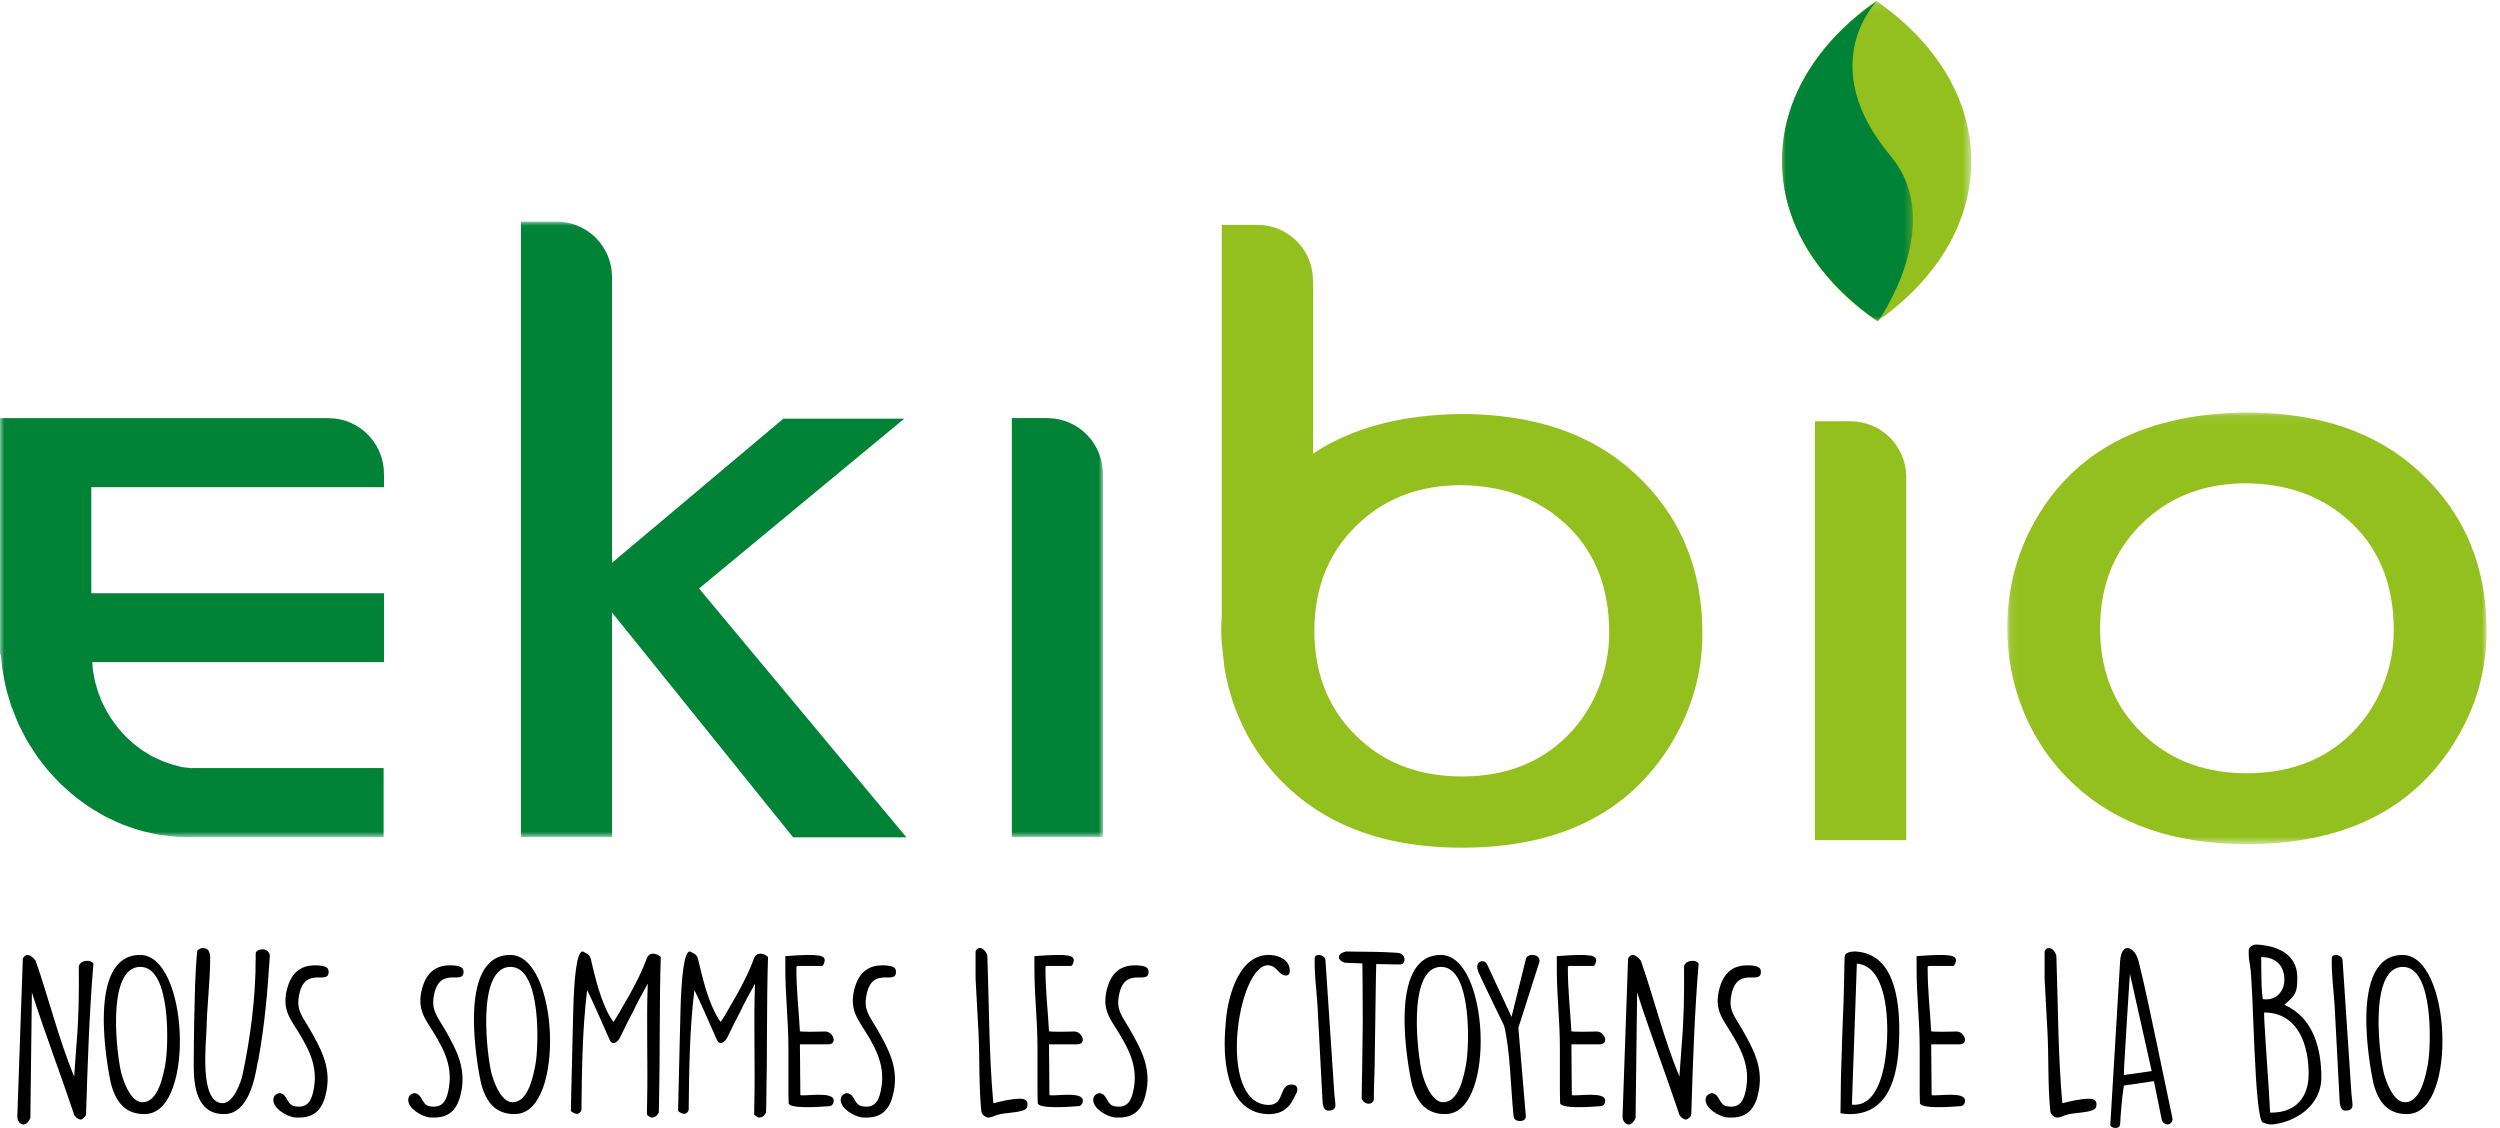
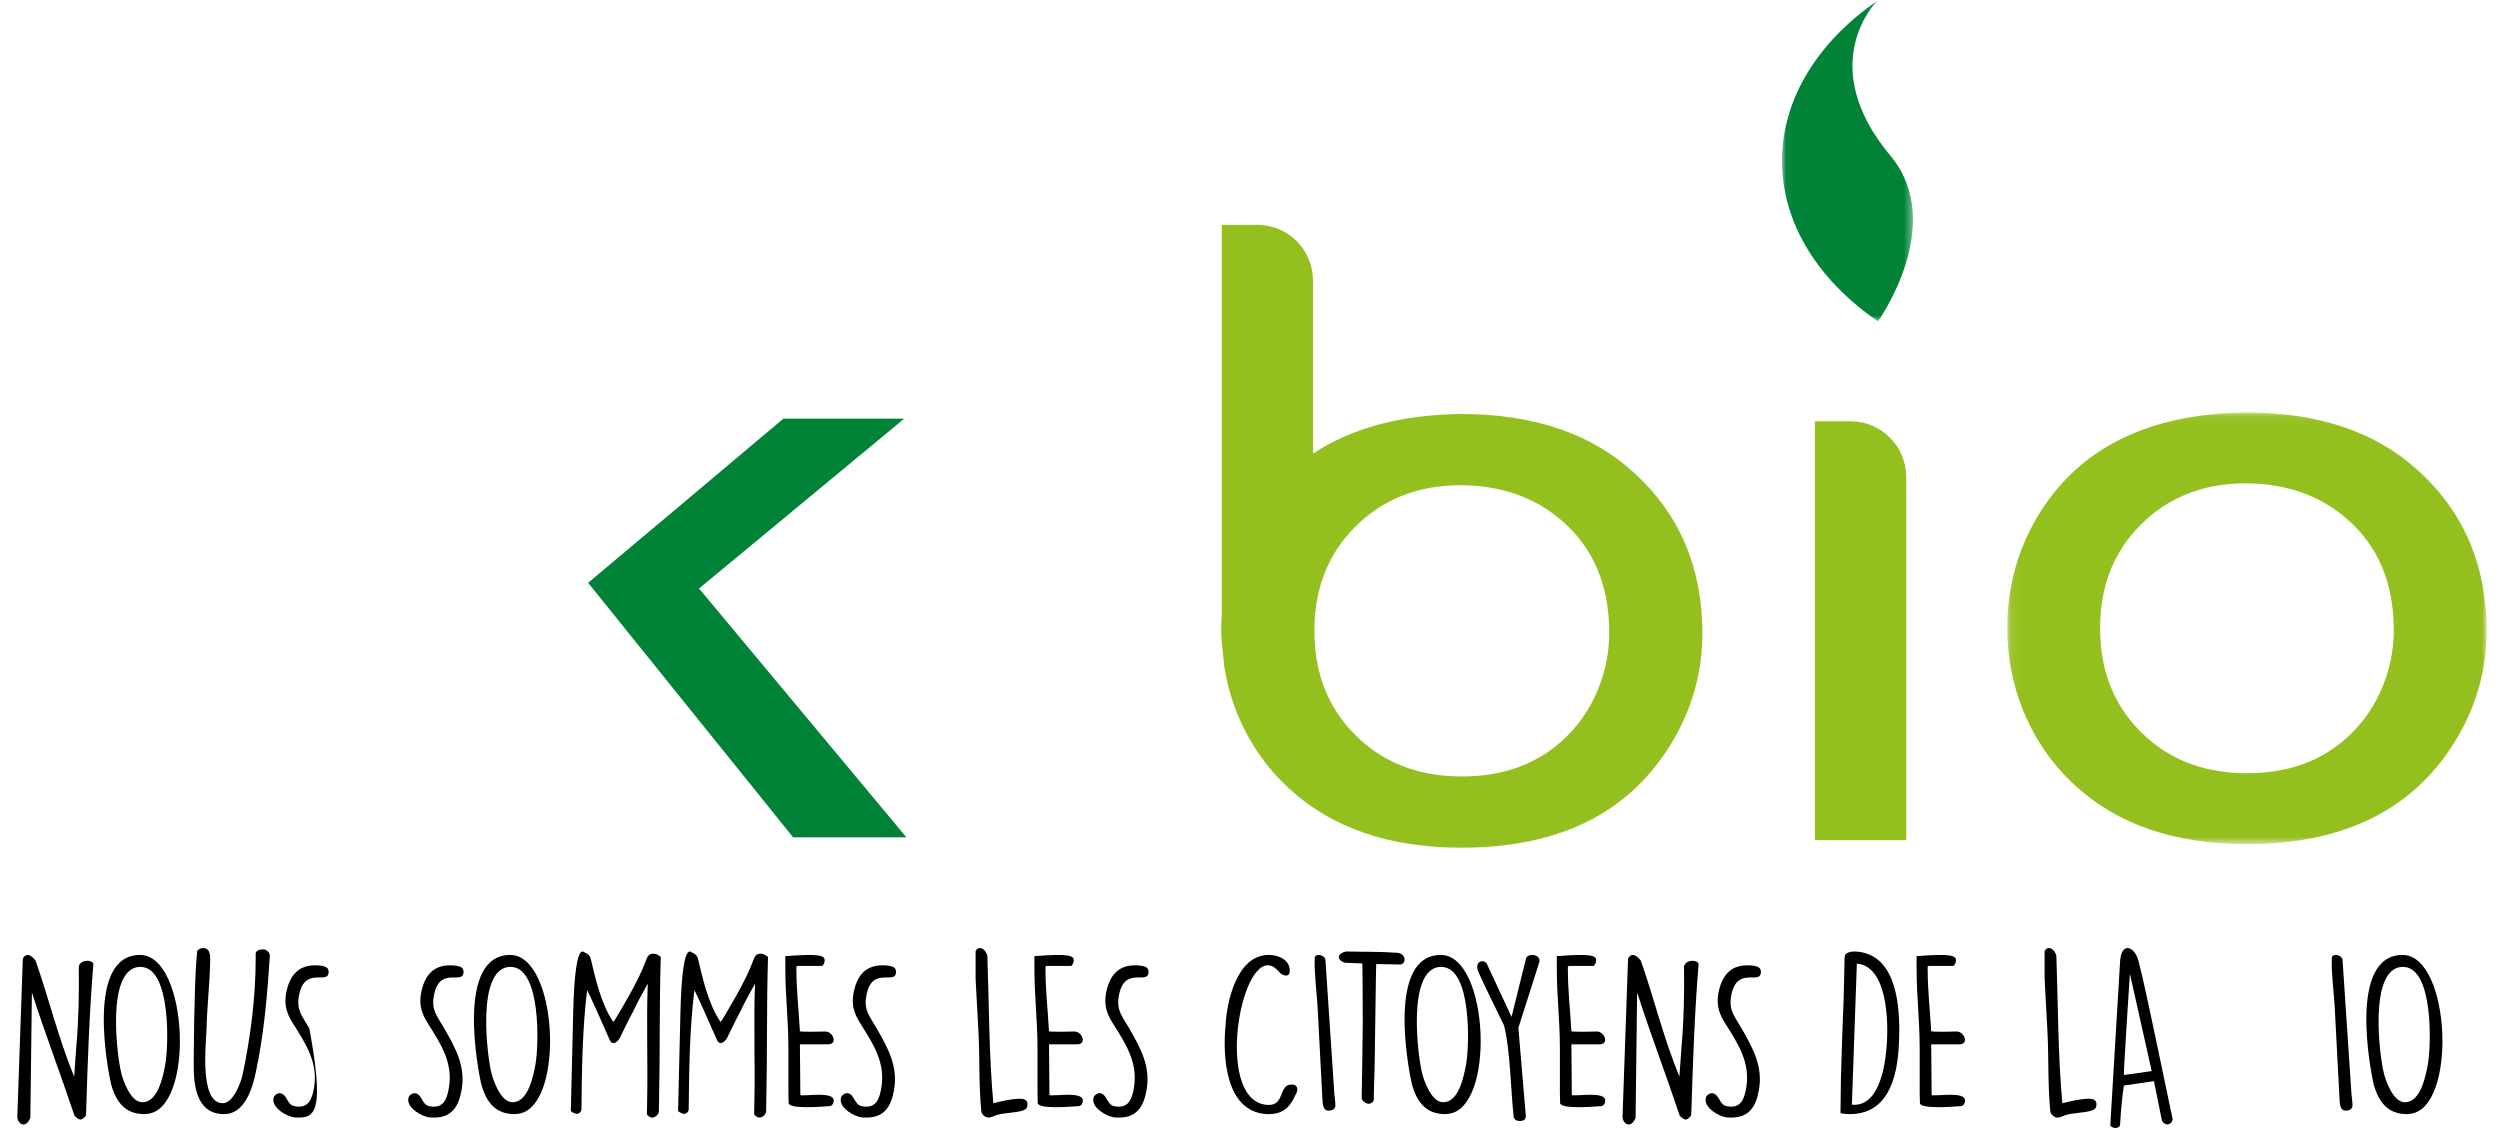
<svg xmlns="http://www.w3.org/2000/svg" xmlns:xlink="http://www.w3.org/1999/xlink" width="297px" height="134px" viewBox="0 0 297 134" version="1.1">
  <defs>
-     <polygon id="path-1" points="0.04 0.103 22.526 0.103 22.526 38.173 0.04 38.173" />
    <polygon id="path-3" points="0.041 0.103 15.598 0.103 15.598 38.173 0.041 38.173" />
    <polygon id="path-5" points="0 0.031 131.026 0.031 131.026 73.141 0 73.141" />
    <polygon id="path-7" points="0.087 0.085 57.03 0.085 57.03 51.371 0.087 51.371" />
  </defs>
  <g stroke="none" stroke-width="1" fill="none" fill-rule="evenodd">
    <g transform="translate(-489, -191)">
      <g transform="translate(231, 111)">
        <g transform="translate(238, 60)">
          <g transform="translate(20, 20)">
            <path d="M2.712,113.88 C3.211,112.939 3.974,113.775 4.236,114.142 C5.813,118.641 6.891,123.22 8.81,127.903 L9.073,124.24 C9.362,120.943 9.389,118.092 9.362,114.796 C9.467,114.351 9.94,114.142 10.361,114.142 C10.676,114.142 10.939,114.22 11.097,114.482 C10.624,120.132 10.414,126.149 10.23,132.167 L10.203,132.507 C10.151,132.638 9.809,133.004 9.573,133.004 C9.336,133.004 8.942,132.69 8.837,132.507 C7.207,127.615 5.367,122.827 3.79,117.909 L3.606,132.821 C3.001,134.181 2.081,133.475 2.055,132.69 L2.712,113.88 Z" id="Fill-1" fill="#000000" />
            <path d="M14.412,127.493 C14.619,128.347 15.474,130.804 16.77,130.934 C16.899,130.959 17.003,130.934 17.081,130.934 C18.818,130.778 19.387,127.752 19.621,126.536 C20.035,124.467 20.372,114.87 16.692,114.87 L16.485,114.87 C12.572,115.232 13.919,125.604 14.412,127.493 M16.641,113.448 C22.394,113.448 23.171,131.839 17.47,132.33 C17.366,132.33 17.262,132.356 17.159,132.356 C14.982,132.356 13.79,131.062 13.168,128.683 C12.831,127.131 10.135,113.448 16.641,113.448" id="Fill-3" fill="#000000" />
            <path d="M23.436,112.938 C23.594,112.781 23.857,112.626 24.093,112.626 C25.04,112.626 24.987,113.612 24.961,114.287 L24.961,114.443 C24.908,117.039 24.593,119.584 24.54,122.179 C24.488,123.944 23.647,131.058 26.459,131.058 C27.747,131.058 28.614,128.565 28.799,127.761 C29.771,123.217 30.375,118.441 30.375,113.871 L30.375,113.301 C30.375,112.911 30.901,112.781 31.243,112.781 C31.69,112.781 32.058,113.171 32.058,113.56 L32.031,113.95 C31.768,117.948 31.453,121.634 30.743,125.606 L30.691,125.944 C30.665,125.995 30.665,126.099 30.612,126.203 C30.296,128.073 29.534,132.356 26.617,132.356 C23.279,132.356 23.016,128.825 23.016,126.567 L23.016,126.099 C23.016,125.944 23.042,122.595 23.068,121.349 C23.148,118.545 23.148,115.741 23.436,112.938" id="Fill-5" fill="#000000" />
-             <path d="M33.259,129.864 C34.203,130.018 34.025,131.277 35.045,131.43 C36.703,131.713 37.086,130.531 37.315,129.144 C37.774,126.241 36.371,124.058 34.841,121.643 C34.126,120.512 33.744,119.537 33.974,118.097 C34.331,116.068 35.3,114.681 37.417,114.681 C37.596,114.681 37.774,114.681 37.978,114.706 C38.667,114.784 39.151,114.938 39.024,115.657 C38.794,116.916 36.091,114.784 35.504,118.38 C35.223,120.024 35.886,120.692 36.754,122.183 C38.106,124.546 39.279,126.653 38.82,129.427 C38.463,131.533 37.596,132.767 35.529,132.767 C35.326,132.767 35.121,132.767 34.917,132.741 C34.025,132.587 32.469,131.713 32.469,130.66 C32.469,130.608 32.494,130.531 32.494,130.48 C32.52,130.172 32.902,129.864 33.259,129.864" id="Fill-7" fill="#000000" />
+             <path d="M33.259,129.864 C34.203,130.018 34.025,131.277 35.045,131.43 C36.703,131.713 37.086,130.531 37.315,129.144 C37.774,126.241 36.371,124.058 34.841,121.643 C34.126,120.512 33.744,119.537 33.974,118.097 C34.331,116.068 35.3,114.681 37.417,114.681 C37.596,114.681 37.774,114.681 37.978,114.706 C38.667,114.784 39.151,114.938 39.024,115.657 C38.794,116.916 36.091,114.784 35.504,118.38 C35.223,120.024 35.886,120.692 36.754,122.183 C38.463,131.533 37.596,132.767 35.529,132.767 C35.326,132.767 35.121,132.767 34.917,132.741 C34.025,132.587 32.469,131.713 32.469,130.66 C32.469,130.608 32.494,130.531 32.494,130.48 C32.52,130.172 32.902,129.864 33.259,129.864" id="Fill-7" fill="#000000" />
            <path d="M49.288,129.864 C50.232,130.018 50.054,131.277 51.074,131.43 C52.732,131.713 53.114,130.531 53.344,129.144 C53.803,126.241 52.4,124.058 50.87,121.643 C50.155,120.512 49.773,119.537 50.002,118.097 C50.359,116.068 51.329,114.681 53.446,114.681 C53.625,114.681 53.803,114.681 54.007,114.706 C54.696,114.784 55.181,114.938 55.053,115.657 C54.823,116.916 52.119,114.784 51.533,118.38 C51.252,120.024 51.916,120.692 52.783,122.183 C54.135,124.546 55.308,126.653 54.849,129.427 C54.492,131.533 53.625,132.767 51.558,132.767 C51.354,132.767 51.15,132.767 50.946,132.741 C50.054,132.587 48.497,131.713 48.497,130.66 C48.497,130.608 48.523,130.531 48.523,130.48 C48.548,130.172 48.931,129.864 49.288,129.864" id="Fill-9" fill="#000000" />
            <path d="M58.388,127.493 C58.595,128.347 59.451,130.804 60.746,130.934 C60.876,130.959 60.98,130.934 61.057,130.934 C62.794,130.778 63.364,127.752 63.597,126.536 C64.012,124.467 64.349,114.87 60.669,114.87 L60.461,114.87 C56.548,115.232 57.896,125.604 58.388,127.493 M60.617,113.448 C66.37,113.448 67.148,131.839 61.446,132.33 C61.342,132.33 61.239,132.356 61.135,132.356 C58.958,132.356 57.766,131.062 57.144,128.683 C56.807,127.131 54.112,113.448 60.617,113.448" id="Fill-11" fill="#000000" />
            <path d="M68.097,120.19 C68.2,116.032 68.535,113.037 69.205,113.037 C69.23,113.037 69.282,113.037 69.307,113.063 C69.436,113.191 70.029,113.269 70.183,113.914 C70.647,115.8 71.342,119.234 72.861,121.404 C73.041,121.249 74.02,119.544 74.535,118.615 L74.663,118.408 C75.616,116.678 76.26,115.439 76.878,113.76 C77.032,113.45 77.238,113.295 77.625,113.295 C77.985,113.321 78.165,113.424 78.5,113.682 C78.32,119.415 78.423,125.175 78.294,130.907 L78.269,132.147 C78.139,132.457 77.856,132.767 77.445,132.767 C77.238,132.767 76.981,132.56 76.852,132.405 L76.878,130.882 C76.981,126.207 76.775,121.533 76.955,116.859 C76.337,117.969 75.719,119.08 75.178,120.241 C74.947,120.629 73.891,122.747 73.659,123.264 C73.505,123.599 72.81,124.4 72.423,123.522 C69.848,117.66 69.771,117.66 69.745,117.66 C69.179,122.334 69.127,127.112 69.076,131.837 C69.024,132.121 68.767,132.328 68.535,132.328 C68.381,132.328 67.917,132.147 67.814,131.966 L68.097,120.19 Z" id="Fill-13" fill="#000000" />
            <path d="M80.838,120.19 C80.941,116.032 81.276,113.037 81.946,113.037 C81.971,113.037 82.023,113.037 82.048,113.063 C82.177,113.191 82.77,113.269 82.924,113.914 C83.387,115.8 84.083,119.234 85.602,121.404 C85.782,121.249 86.76,119.544 87.275,118.615 L87.404,118.408 C88.357,116.678 89.001,115.439 89.619,113.76 C89.773,113.45 89.979,113.295 90.366,113.295 C90.726,113.321 90.906,113.424 91.241,113.682 C91.061,119.415 91.164,125.175 91.035,130.907 L91.009,132.147 C90.88,132.457 90.597,132.767 90.185,132.767 C89.979,132.767 89.722,132.56 89.593,132.405 L89.619,130.882 C89.722,126.207 89.516,121.533 89.696,116.859 C89.078,117.969 88.46,119.08 87.919,120.241 C87.687,120.629 86.632,122.747 86.4,123.264 C86.246,123.599 85.55,124.4 85.164,123.522 C82.589,117.66 82.512,117.66 82.486,117.66 C81.92,122.334 81.868,127.112 81.816,131.837 C81.765,132.121 81.508,132.328 81.276,132.328 C81.122,132.328 80.658,132.147 80.555,131.966 L80.838,120.19 Z" id="Fill-15" fill="#000000" />
            <path d="M93.663,129.766 L93.663,124.658 C93.663,120.969 93.296,118.596 93.296,114.907 L93.296,113.591 C97.499,113.256 97.973,113.54 97.973,114.108 C97.973,114.288 97.841,114.675 97.657,114.753 L94.793,114.753 C94.61,114.753 94.61,114.881 94.61,114.959 C94.61,117.694 94.872,119.706 95.03,122.517 C95.424,122.62 97.631,122.543 98.077,122.543 C98.971,122.568 99.575,124.065 98.366,124.065 L95.03,124.065 L95.082,130.101 C95.713,130.256 99.05,129.611 99.05,130.746 C99.05,131.055 98.892,131.365 98.55,131.416 L98.419,131.416 C97.447,131.494 93.716,131.778 93.69,131.029 L93.663,129.766 Z" id="Fill-17" fill="#000000" />
            <path d="M100.662,129.864 C101.606,130.018 101.428,131.277 102.448,131.43 C104.106,131.713 104.489,130.531 104.718,129.144 C105.177,126.241 103.774,124.058 102.244,121.643 C101.53,120.512 101.147,119.537 101.377,118.097 C101.734,116.068 102.703,114.681 104.82,114.681 C104.999,114.681 105.177,114.681 105.381,114.706 C106.07,114.784 106.555,114.938 106.427,115.657 C106.197,116.916 103.494,114.784 102.907,118.38 C102.626,120.024 103.29,120.692 104.157,122.183 C105.509,124.546 106.682,126.653 106.223,129.427 C105.866,131.533 104.999,132.767 102.932,132.767 C102.729,132.767 102.524,132.767 102.321,132.741 C101.428,132.587 99.872,131.713 99.872,130.66 C99.872,130.608 99.897,130.531 99.897,130.48 C99.923,130.172 100.305,129.864 100.662,129.864" id="Fill-19" fill="#000000" />
            <path d="M116.427,112.626 C116.849,112.626 117.191,113.14 117.297,113.526 C117.508,119.339 117.481,125.23 118.008,131.069 C118.799,130.863 120.142,130.529 121.17,130.529 C121.644,130.529 122.065,130.658 122.065,131.172 C122.065,131.506 121.987,131.764 121.539,131.918 C120.642,132.226 119.457,132.175 118.535,132.432 C118.192,132.509 117.823,132.767 117.402,132.767 C117.086,132.767 116.638,132.407 116.586,132.072 C116.269,128.985 116.401,125.667 116.243,122.631 L115.9,116.278 L115.9,113.012 C116.033,112.729 116.19,112.626 116.427,112.626" id="Fill-21" fill="#000000" />
            <path d="M123.255,129.766 L123.255,124.658 C123.255,120.969 122.887,118.596 122.887,114.907 L122.887,113.591 C127.091,113.256 127.564,113.54 127.564,114.108 C127.564,114.288 127.433,114.675 127.249,114.753 L124.385,114.753 C124.201,114.753 124.201,114.881 124.201,114.959 C124.201,117.694 124.464,119.706 124.621,122.517 C125.015,122.62 127.223,122.543 127.67,122.543 C128.563,122.568 129.167,124.065 127.959,124.065 L124.621,124.065 L124.674,130.101 C125.305,130.256 128.641,129.611 128.641,130.746 C128.641,131.055 128.484,131.365 128.143,131.416 L128.011,131.416 C127.039,131.494 123.307,131.778 123.282,131.029 L123.255,129.766 Z" id="Fill-23" fill="#000000" />
            <path d="M130.665,129.864 C131.609,130.018 131.43,131.277 132.451,131.43 C134.108,131.713 134.491,130.531 134.721,129.144 C135.179,126.241 133.777,124.058 132.247,121.643 C131.532,120.512 131.15,119.537 131.379,118.097 C131.736,116.068 132.706,114.681 134.822,114.681 C135.001,114.681 135.179,114.681 135.384,114.706 C136.073,114.784 136.557,114.938 136.43,115.657 C136.2,116.916 133.496,114.784 132.909,118.38 C132.629,120.024 133.292,120.692 134.16,122.183 C135.512,124.546 136.685,126.653 136.226,129.427 C135.869,131.533 135.001,132.767 132.935,132.767 C132.731,132.767 132.527,132.767 132.323,132.741 C131.43,132.587 129.874,131.713 129.874,130.66 C129.874,130.608 129.9,130.531 129.9,130.48 C129.925,130.172 130.308,129.864 130.665,129.864" id="Fill-25" fill="#000000" />
            <path d="M150.719,113.448 L150.904,113.448 C151.959,113.499 153.225,114.046 153.225,115.32 C153.225,115.58 153.146,115.892 152.777,115.892 C151.906,115.866 151.775,114.826 150.798,114.696 C150.771,114.696 150.719,114.67 150.64,114.67 C147.025,114.67 144.545,131.004 150.613,131.264 L150.746,131.264 C152.645,131.264 151.906,128.845 153.41,128.845 L153.489,128.845 C153.858,128.845 154.123,129.053 154.123,129.417 C154.096,129.885 153.964,129.885 153.727,130.431 C153.12,131.706 152.196,132.356 150.771,132.356 L150.534,132.356 C145.442,132.122 145.257,125.178 145.601,121.796 C145.706,119.274 146.84,113.448 150.719,113.448" id="Fill-27" fill="#000000" />
            <path d="M157.462,114.047 L158.523,129.985 C158.572,130.482 158.644,130.9 158.644,131.37 C158.619,131.788 158.234,131.945 157.824,131.945 C157.293,131.945 157.197,131.449 157.124,130.952 L156.521,119.481 C156.401,117.6 156.135,115.719 156.184,113.838 C156.207,113.184 157.413,113.42 157.462,114.047" id="Fill-29" fill="#000000" />
            <path d="M161.895,121.454 C161.895,119.471 161.868,114.478 161.843,114.452 L159.776,114.375 C158.95,114.144 158.64,113.345 159.906,113.037 C161.921,113.088 163.883,113.037 165.976,113.191 C167.138,113.294 167.061,114.581 166.311,114.581 L163.496,114.529 C163.47,114.555 163.367,122.715 163.316,126.035 C163.316,127.09 163.212,129.073 163.212,130.308 L163.212,130.642 C163.005,131.415 161.946,131.183 161.765,130.462 C161.791,128.635 161.895,123.307 161.895,121.454" id="Fill-31" fill="#000000" />
            <path d="M168.945,127.493 C169.153,128.347 170.008,130.804 171.304,130.934 C171.433,130.959 171.537,130.934 171.615,130.934 C173.351,130.778 173.921,127.752 174.155,126.536 C174.569,124.467 174.906,114.87 171.226,114.87 L171.019,114.87 C167.105,115.232 168.454,125.604 168.945,127.493 M171.174,113.448 C176.928,113.448 177.705,131.839 172.004,132.33 C171.9,132.33 171.796,132.356 171.692,132.356 C169.516,132.356 168.324,131.062 167.702,128.683 C167.364,127.131 164.67,113.448 171.174,113.448" id="Fill-33" fill="#000000" />
            <path d="M178.685,121.844 C178.228,120.913 176.073,116.488 175.668,115.556 C175.008,114.081 176.428,113.874 176.682,114.599 L179.572,120.809 L181.27,113.952 C181.372,113.228 182.893,113.279 182.893,114.134 L182.893,114.237 L180.383,122.103 L181.27,132.608 C181.27,133.022 180.94,133.178 180.585,133.178 C180.23,133.178 179.901,133.048 179.825,132.686 C179.47,129.425 179.419,124.717 178.685,121.844" id="Fill-35" fill="#000000" />
            <path d="M185.315,129.766 L185.315,124.658 C185.315,120.969 184.948,118.596 184.948,114.907 L184.948,113.591 C189.152,113.256 189.625,113.54 189.625,114.108 C189.625,114.288 189.493,114.675 189.309,114.753 L186.445,114.753 C186.261,114.753 186.261,114.881 186.261,114.959 C186.261,117.694 186.524,119.706 186.681,122.517 C187.076,122.62 189.283,122.543 189.73,122.543 C190.623,122.568 191.228,124.065 190.019,124.065 L186.681,124.065 L186.734,130.101 C187.365,130.256 190.701,129.611 190.701,130.746 C190.701,131.055 190.544,131.365 190.203,131.416 L190.071,131.416 C189.099,131.494 185.368,131.778 185.342,131.029 L185.315,129.766 Z" id="Fill-37" fill="#000000" />
            <path d="M193.414,113.88 C193.913,112.939 194.675,113.775 194.938,114.142 C196.515,118.641 197.593,123.22 199.512,127.903 L199.775,124.24 C200.064,120.943 200.089,118.092 200.064,114.796 C200.169,114.351 200.642,114.142 201.062,114.142 C201.378,114.142 201.641,114.22 201.798,114.482 C201.325,120.132 201.115,126.149 200.931,132.167 L200.905,132.507 C200.852,132.638 200.51,133.004 200.273,133.004 C200.037,133.004 199.643,132.69 199.538,132.507 C197.908,127.615 196.069,122.827 194.491,117.909 L194.307,132.821 C193.703,134.181 192.783,133.475 192.756,132.69 L193.414,113.88 Z" id="Fill-39" fill="#000000" />
            <path d="M203.411,129.864 C204.355,130.018 204.176,131.277 205.197,131.43 C206.854,131.713 207.237,130.531 207.466,129.144 C207.925,126.241 206.523,124.058 204.993,121.643 C204.279,120.512 203.896,119.537 204.125,118.097 C204.482,116.068 205.452,114.681 207.568,114.681 C207.747,114.681 207.925,114.681 208.13,114.706 C208.819,114.784 209.303,114.938 209.176,115.657 C208.946,116.916 206.242,114.784 205.655,118.38 C205.375,120.024 206.038,120.692 206.906,122.183 C208.258,124.546 209.431,126.653 208.972,129.427 C208.615,131.533 207.747,132.767 205.681,132.767 C205.477,132.767 205.273,132.767 205.069,132.741 C204.176,132.587 202.62,131.713 202.62,130.66 C202.62,130.608 202.646,130.531 202.646,130.48 C202.671,130.172 203.054,129.864 203.411,129.864" id="Fill-41" fill="#000000" />
            <path d="M220.005,131.224 C220.21,131.25 220.261,131.25 220.287,131.25 C223.537,131.25 224.075,125.745 224.177,123.636 C224.305,121.217 224.203,114.786 220.595,114.478 L220.005,131.224 Z M220.287,113.037 L220.39,113.037 C224.996,113.243 225.636,118.671 225.636,122.427 C225.636,122.813 225.61,123.198 225.61,123.533 C225.483,128.42 224.1,132.356 219.75,132.356 C219.391,132.356 219.033,132.33 218.649,132.253 C218.649,132.253 218.675,129.372 218.7,128.189 C218.777,124.896 218.905,121.783 219.033,118.439 C219.058,118.002 219.11,114.246 219.136,113.758 L219.161,113.603 C219.186,113.166 219.903,113.037 220.287,113.037 L220.287,113.037 Z" id="Fill-43" fill="#000000" />
            <path d="M228.059,129.766 L228.059,124.658 C228.059,120.969 227.691,118.596 227.691,114.907 L227.691,113.591 C231.895,113.256 232.368,113.54 232.368,114.108 C232.368,114.288 232.236,114.675 232.052,114.753 L229.189,114.753 C229.005,114.753 229.005,114.881 229.005,114.959 C229.005,117.694 229.267,119.706 229.425,122.517 C229.819,122.62 232.027,122.543 232.473,122.543 C233.366,122.568 233.971,124.065 232.762,124.065 L229.425,124.065 L229.478,130.101 C230.108,130.256 233.445,129.611 233.445,130.746 C233.445,131.055 233.288,131.365 232.946,131.416 L232.814,131.416 C231.843,131.494 228.111,131.778 228.085,131.029 L228.059,129.766 Z" id="Fill-45" fill="#000000" />
            <path d="M243.424,112.626 C243.846,112.626 244.189,113.14 244.294,113.526 C244.505,119.339 244.478,125.23 245.005,131.069 C245.796,130.863 247.14,130.529 248.167,130.529 C248.642,130.529 249.063,130.658 249.063,131.172 C249.063,131.506 248.984,131.764 248.536,131.918 C247.64,132.226 246.454,132.175 245.532,132.432 C245.189,132.509 244.821,132.767 244.399,132.767 C244.083,132.767 243.635,132.407 243.583,132.072 C243.266,128.985 243.399,125.667 243.24,122.631 L242.898,116.278 L242.898,113.012 C243.03,112.729 243.188,112.626 243.424,112.626" id="Fill-47" fill="#000000" />
            <path d="M252.371,126.309 C252.345,126.491 252.319,127.505 252.319,127.713 L255.621,127.245 L253.032,115.676 C252.926,117.262 252.451,124.698 252.371,126.309 L252.371,126.309 Z M251.869,114.194 C252.028,111.803 253.613,112.426 254.062,114.194 C254.723,116.794 255.225,119.16 258.105,132.939 C258.105,133.51 257.312,133.953 256.836,133.121 L255.886,128.441 L252.319,128.961 C252.107,130.183 251.922,132.496 251.869,133.589 C251.817,134.213 250.68,134.056 250.707,133.589 L251.869,114.194 Z" id="Fill-49" fill="#000000" />
-             <path d="M269,121.221 C269.212,125.125 269.503,128.43 269.688,132.178 L269.847,132.178 C272.812,132.178 274.268,130.278 274.268,127.571 C274.268,124.136 272.998,120.284 268.974,120.284 C268.974,120.415 269,121.091 269,121.221 M268.682,117.213 C268.682,117.448 268.787,118.515 268.814,118.697 C268.894,118.723 269.212,118.723 269.264,118.723 C270.588,118.723 271.383,117.604 271.383,116.407 C271.383,114.715 270.377,113.7 268.629,113.7 C268.629,114.246 268.656,116.693 268.682,117.213 M267.305,114.715 C267.146,113.83 267.146,113.596 267.146,112.92 C267.146,112.451 267.702,112.191 268.152,112.216 C270.668,112.373 272.918,113.414 272.918,116.12 C272.918,117.916 272.759,118.15 271.383,119.374 C274.824,120.883 275.777,124.553 275.777,128.014 C275.777,130.72 273.712,132.647 271.197,133.349 L270.535,133.505 C269.821,133.635 269.582,133.635 268.814,133.349 C267.782,132.75 267.729,117.057 267.305,114.715" id="Fill-51" fill="#000000" />
            <path d="M278.295,114.047 L279.355,129.985 C279.404,130.482 279.476,130.9 279.476,131.37 C279.452,131.788 279.066,131.945 278.657,131.945 C278.126,131.945 278.029,131.449 277.957,130.952 L277.354,119.481 C277.233,117.6 276.968,115.719 277.016,113.838 C277.04,113.184 278.246,113.42 278.295,114.047" id="Fill-53" fill="#000000" />
            <path d="M283.202,127.493 C283.409,128.347 284.265,130.804 285.561,130.934 C285.69,130.959 285.794,130.934 285.871,130.934 C287.607,130.778 288.178,127.752 288.411,126.536 C288.826,124.467 289.162,114.87 285.482,114.87 L285.276,114.87 C281.362,115.232 282.709,125.604 283.202,127.493 M285.431,113.448 C291.184,113.448 291.961,131.839 286.26,132.33 C286.156,132.33 286.053,132.356 285.949,132.356 C283.772,132.356 282.58,131.062 281.958,128.683 C281.621,127.131 278.926,113.448 285.431,113.448" id="Fill-55" fill="#000000" />
            <g id="Group-59" transform="translate(211.662, 0)">
              <mask id="mask-2" fill="white">
                <use xlink:href="#path-1" />
              </mask>
              <path d="M0.04,19.164 C0.058,26.637 4.391,33.375 11.33,38.173 C18.247,33.339 22.543,26.583 22.526,19.113 C22.507,11.637 18.178,4.9 11.235,0.103 C4.318,4.937 0.021,11.693 0.04,19.164" id="Fill-57" fill="#94C01F" mask="url(#mask-2)" />
            </g>
            <g id="Group-62" transform="translate(211.662, 0)">
              <mask id="mask-4" fill="white">
                <use xlink:href="#path-3" />
              </mask>
              <path d="M11.445,38.173 C4.435,33.375 0.058,26.637 0.041,19.164 C0.021,11.693 4.362,4.937 11.349,0.103 C11.349,0.103 3.773,7.552 12.94,18.532 C19.694,26.623 11.445,38.173 11.445,38.173" id="Fill-60" fill="#008237" mask="url(#mask-4)" />
            </g>
            <g id="Group-65" transform="translate(0, 26.307)">
              <mask id="mask-6" fill="white">
                <use xlink:href="#path-5" />
              </mask>
-               <path d="M131.024,29.99 C131.024,26.332 128.072,23.367 124.428,23.367 L124.493,23.358 L120.207,23.358 L120.207,73.121 L131.026,73.121 L131.026,29.99 L131.024,29.99 Z M72.704,6.382 C72.58,2.944 69.857,0.192 66.442,0.031 L61.885,0.031 L61.885,73.121 L72.704,73.121 L72.704,52.186 L72.707,52.184 L72.707,40.793 L72.704,40.798 L72.704,6.382 Z M39.051,23.371 L-3.21867215e-05,23.371 L-3.21867215e-05,51.423 L0.094,51.423 C0.12,51.658 0.15,51.928 0.178,52.266 C0.207,52.767 0.292,53.368 0.435,54.051 C0.559,54.737 0.703,55.506 0.964,56.319 C1.086,56.728 1.213,57.153 1.345,57.59 C1.513,58.016 1.687,58.454 1.865,58.907 C2.194,59.821 2.717,60.704 3.185,61.64 C3.753,62.524 4.289,63.466 4.99,64.313 C5.634,65.201 6.413,66 7.175,66.803 C8,67.549 8.801,68.311 9.709,68.93 C10.565,69.598 11.513,70.118 12.404,70.644 C13.349,71.084 14.23,71.566 15.143,71.852 C16.037,72.182 16.895,72.446 17.713,72.61 C18.488,72.816 19.318,72.929 20.062,73.009 C20.43,73.05 20.772,73.085 21.09,73.119 C21.327,73.121 21.547,73.122 21.741,73.126 C22.287,73.13 22.653,73.13 22.831,73.134 L22.831,73.141 L45.574,73.141 L45.574,64.937 L22.831,64.937 L22.831,64.958 C22.651,64.941 22.446,64.917 22.187,64.889 C21.998,64.869 21.789,64.846 21.564,64.82 C21.423,64.781 21.269,64.735 21.107,64.685 C20.79,64.607 20.424,64.529 19.934,64.335 C19.46,64.2 18.972,63.979 18.465,63.724 C17.942,63.52 17.455,63.143 16.923,62.846 C16.433,62.461 15.9,62.117 15.439,61.653 C14.936,61.246 14.524,60.717 14.074,60.243 C13.684,59.704 13.264,59.205 12.95,58.634 C12.58,58.105 12.352,57.505 12.058,56.972 C11.869,56.388 11.592,55.868 11.481,55.322 C11.403,55.06 11.331,54.8 11.261,54.551 C11.215,54.298 11.174,54.051 11.131,53.815 C11.024,53.351 11.002,52.918 10.976,52.535 C10.969,52.47 10.969,52.416 10.961,52.357 L45.621,52.357 L45.621,44.17 L10.845,44.17 L10.845,31.573 L45.621,31.573 L45.621,29.99 L45.617,29.99 C45.617,26.343 42.678,23.384 39.051,23.371 L39.051,23.371 Z" id="Fill-63" fill="#008237" mask="url(#mask-6)" />
            </g>
            <path d="M219.856,50.053 L219.919,50.044 L215.609,50.044 L215.609,99.808 L226.458,99.808 L226.458,56.535 C226.38,52.944 223.46,50.053 219.856,50.053 M189.864,81.862 C188.866,84.29 187.432,86.343 185.561,88.022 C182.428,90.837 178.468,92.243 173.678,92.243 C168.894,92.243 164.919,90.837 161.76,88.022 C158.019,84.693 156.147,80.333 156.147,74.944 C156.147,69.551 158.019,65.194 161.76,61.867 C164.919,59.051 168.868,57.64 173.606,57.64 C178.393,57.689 182.38,59.099 185.561,61.867 C189.304,65.096 191.174,69.528 191.174,75.161 C191.174,77.468 190.738,79.703 189.864,81.862 M173.569,49.184 C166.44,49.271 160.586,50.841 155.999,53.88 L155.999,33.309 L155.981,33.309 C155.981,29.763 153.191,26.889 149.692,26.718 L145.146,26.718 L145.146,73.012 C145.103,73.643 145.081,74.279 145.081,74.927 C145.081,75.41 145.12,75.882 145.146,76.359 L145.459,79.308 C145.767,81.138 146.244,82.927 146.94,84.66 C148.347,88.162 150.412,91.164 153.133,93.665 C158.208,98.359 165.045,100.706 173.641,100.706 C185.106,100.706 193.351,96.669 198.382,88.6 C200.955,84.465 202.244,80.017 202.244,75.252 C202.244,67.474 199.556,61.131 194.19,56.219 C189.113,51.528 182.242,49.184 173.569,49.184" id="Fill-66" fill="#94C01F" />
            <path d="M107.423,49.736 L93.066,49.736 C92.895,49.902 69.869,69.238 69.869,69.238 L94.222,99.472 L107.681,99.472 C107.634,99.413 83.045,69.913 83.045,69.913 C83.045,69.913 107.314,49.829 107.423,49.736" id="Fill-68" fill="#008237" />
            <g id="Group-72" transform="translate(238.377, 48.914)">
              <mask id="mask-8" fill="white">
                <use xlink:href="#path-7" />
              </mask>
              <path d="M44.697,32.613 C43.703,35.03 42.275,37.074 40.41,38.746 C37.293,41.547 33.346,42.947 28.575,42.947 C23.808,42.947 19.851,41.547 16.703,38.746 C12.977,35.432 11.113,31.091 11.113,25.727 C11.113,20.358 12.977,16.022 16.703,12.709 C19.851,9.906 23.782,8.502 28.505,8.502 C33.272,8.55 37.241,9.954 40.41,12.709 C44.137,15.924 46.002,20.336 46.002,25.943 C46.002,28.24 45.568,30.464 44.697,32.613 M49.009,7.088 C43.953,2.418 37.103,0.085 28.468,0.085 C16.95,0.225 8.759,4.231 3.897,12.096 C1.358,16.212 0.087,20.748 0.087,25.71 C0.087,29.096 0.704,32.329 1.938,35.398 C3.341,38.884 5.396,41.873 8.106,44.362 C13.164,49.035 19.973,51.371 28.54,51.371 C39.96,51.371 48.173,47.352 53.183,39.321 C55.749,35.204 57.03,30.777 57.03,26.034 C57.03,18.291 54.354,11.977 49.009,7.088" id="Fill-70" fill="#94C01F" mask="url(#mask-8)" />
            </g>
          </g>
        </g>
      </g>
    </g>
  </g>
</svg>